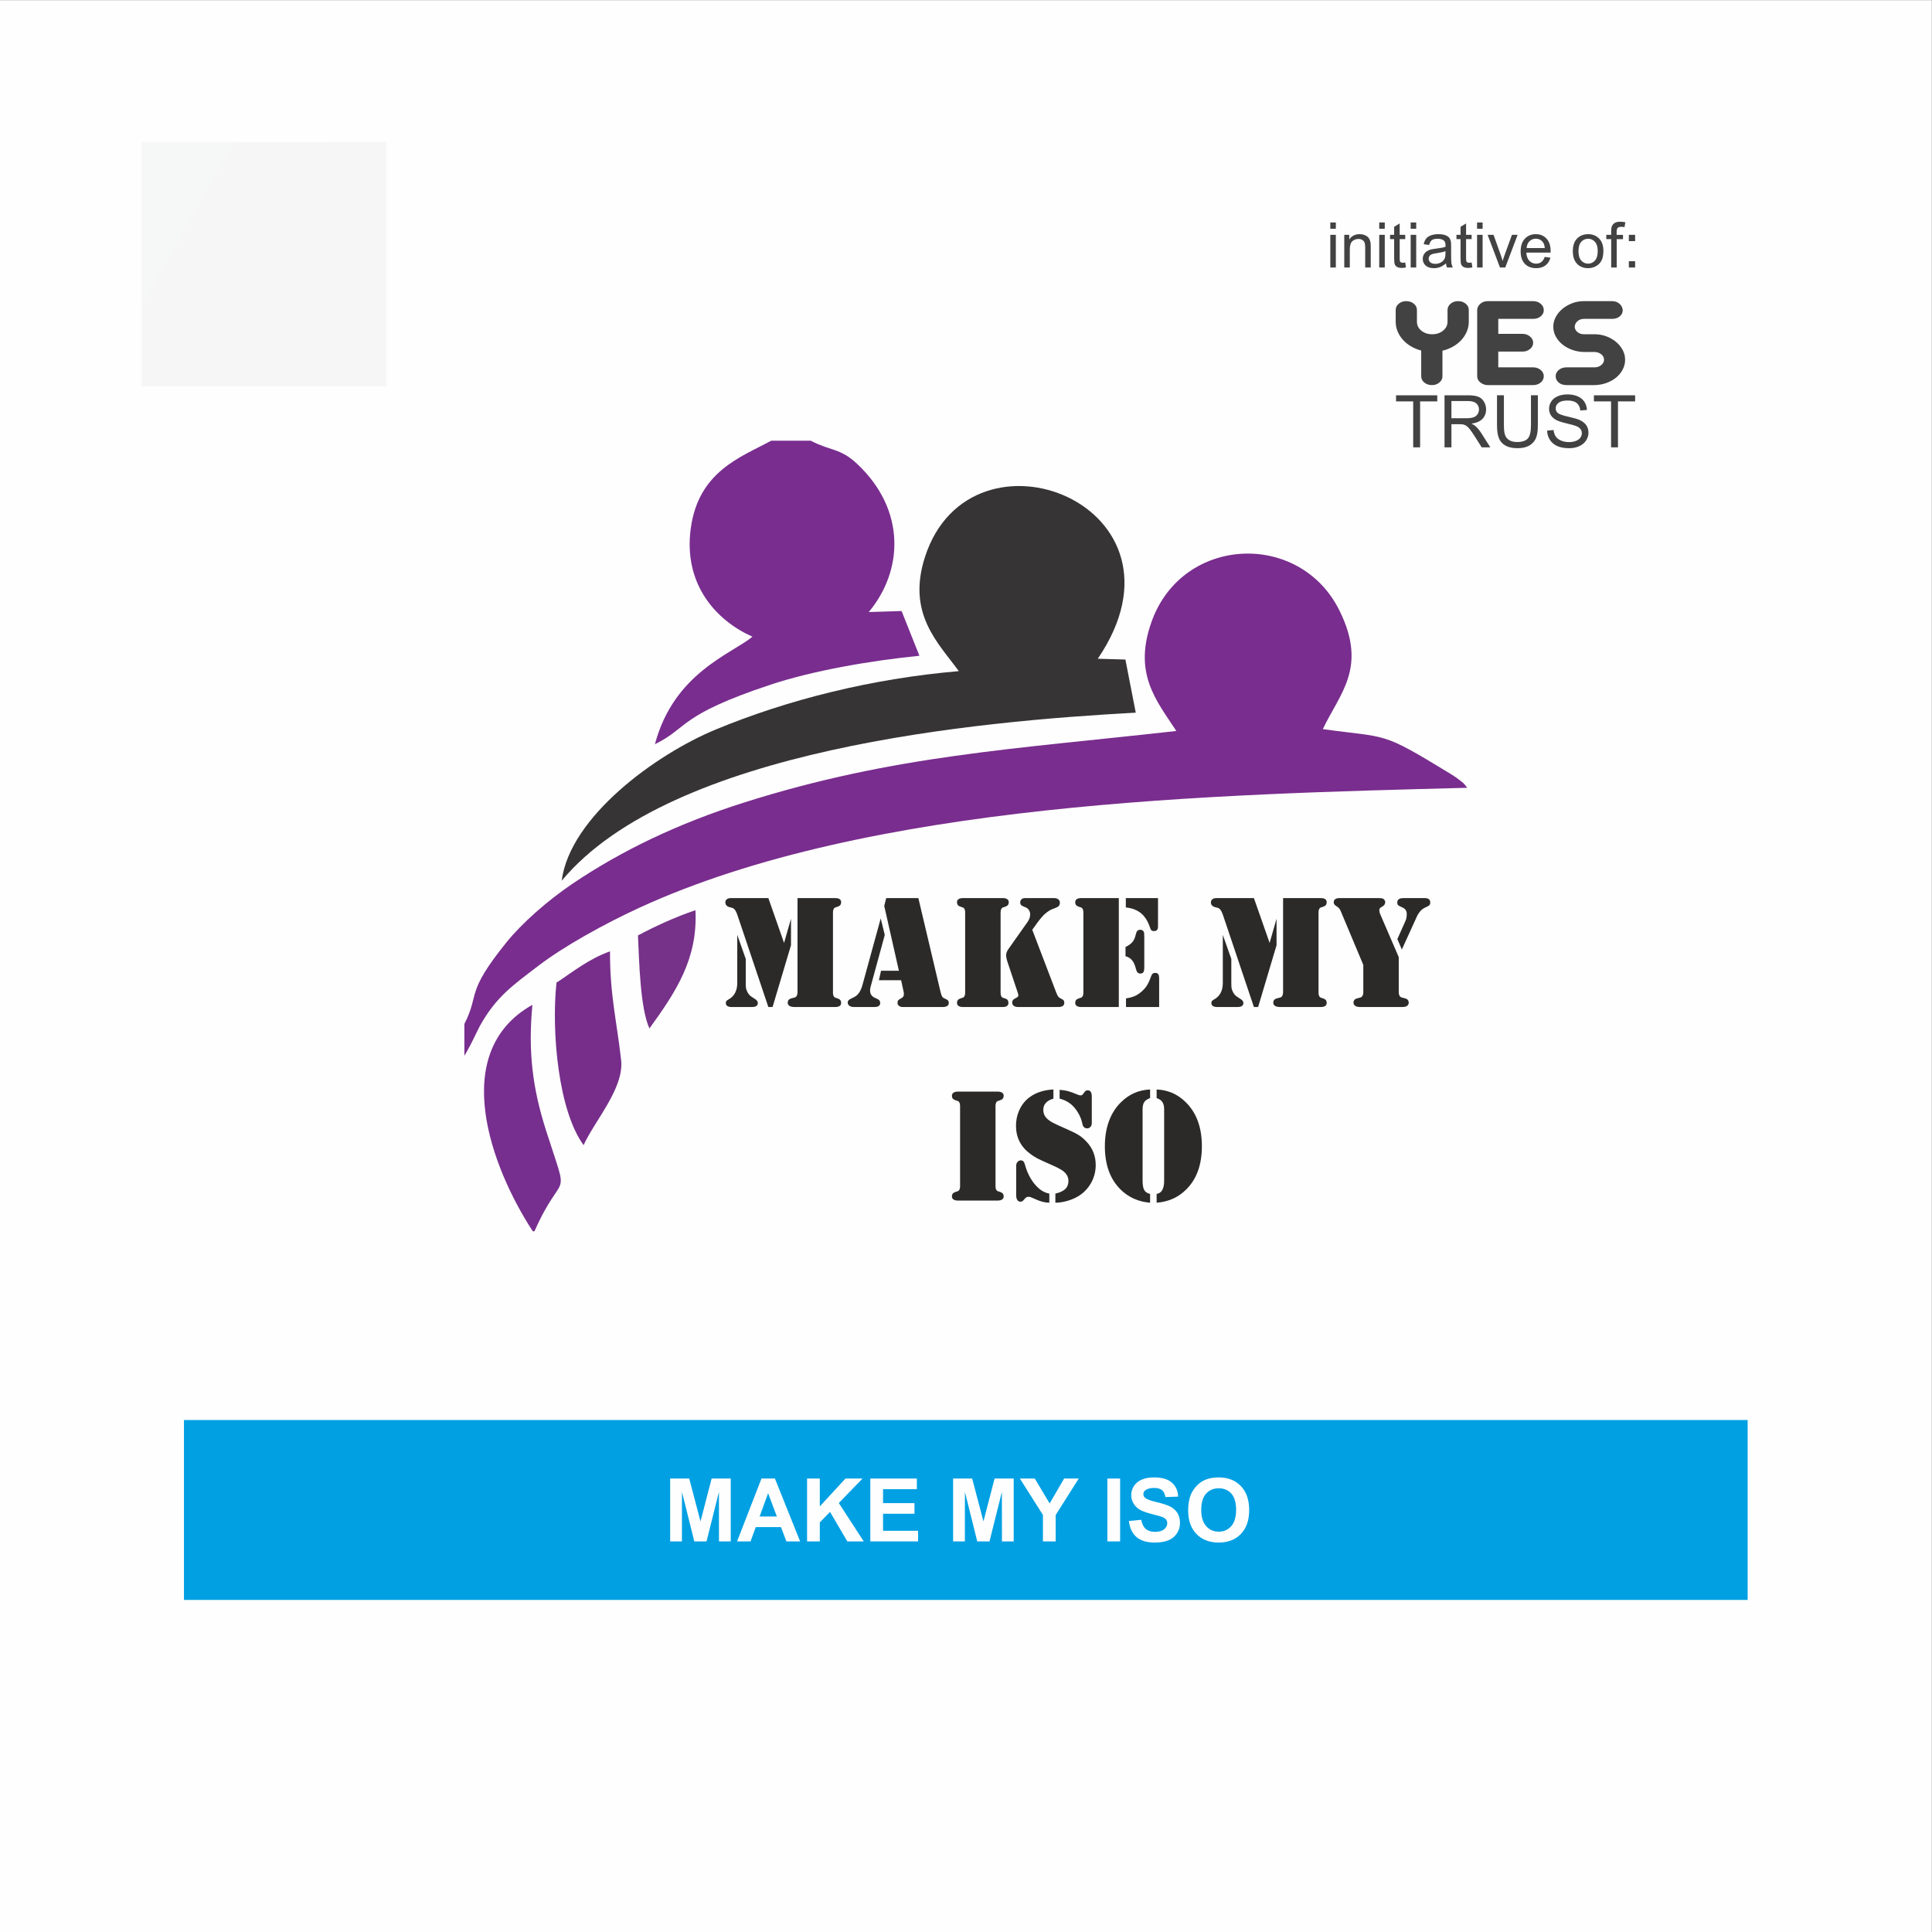
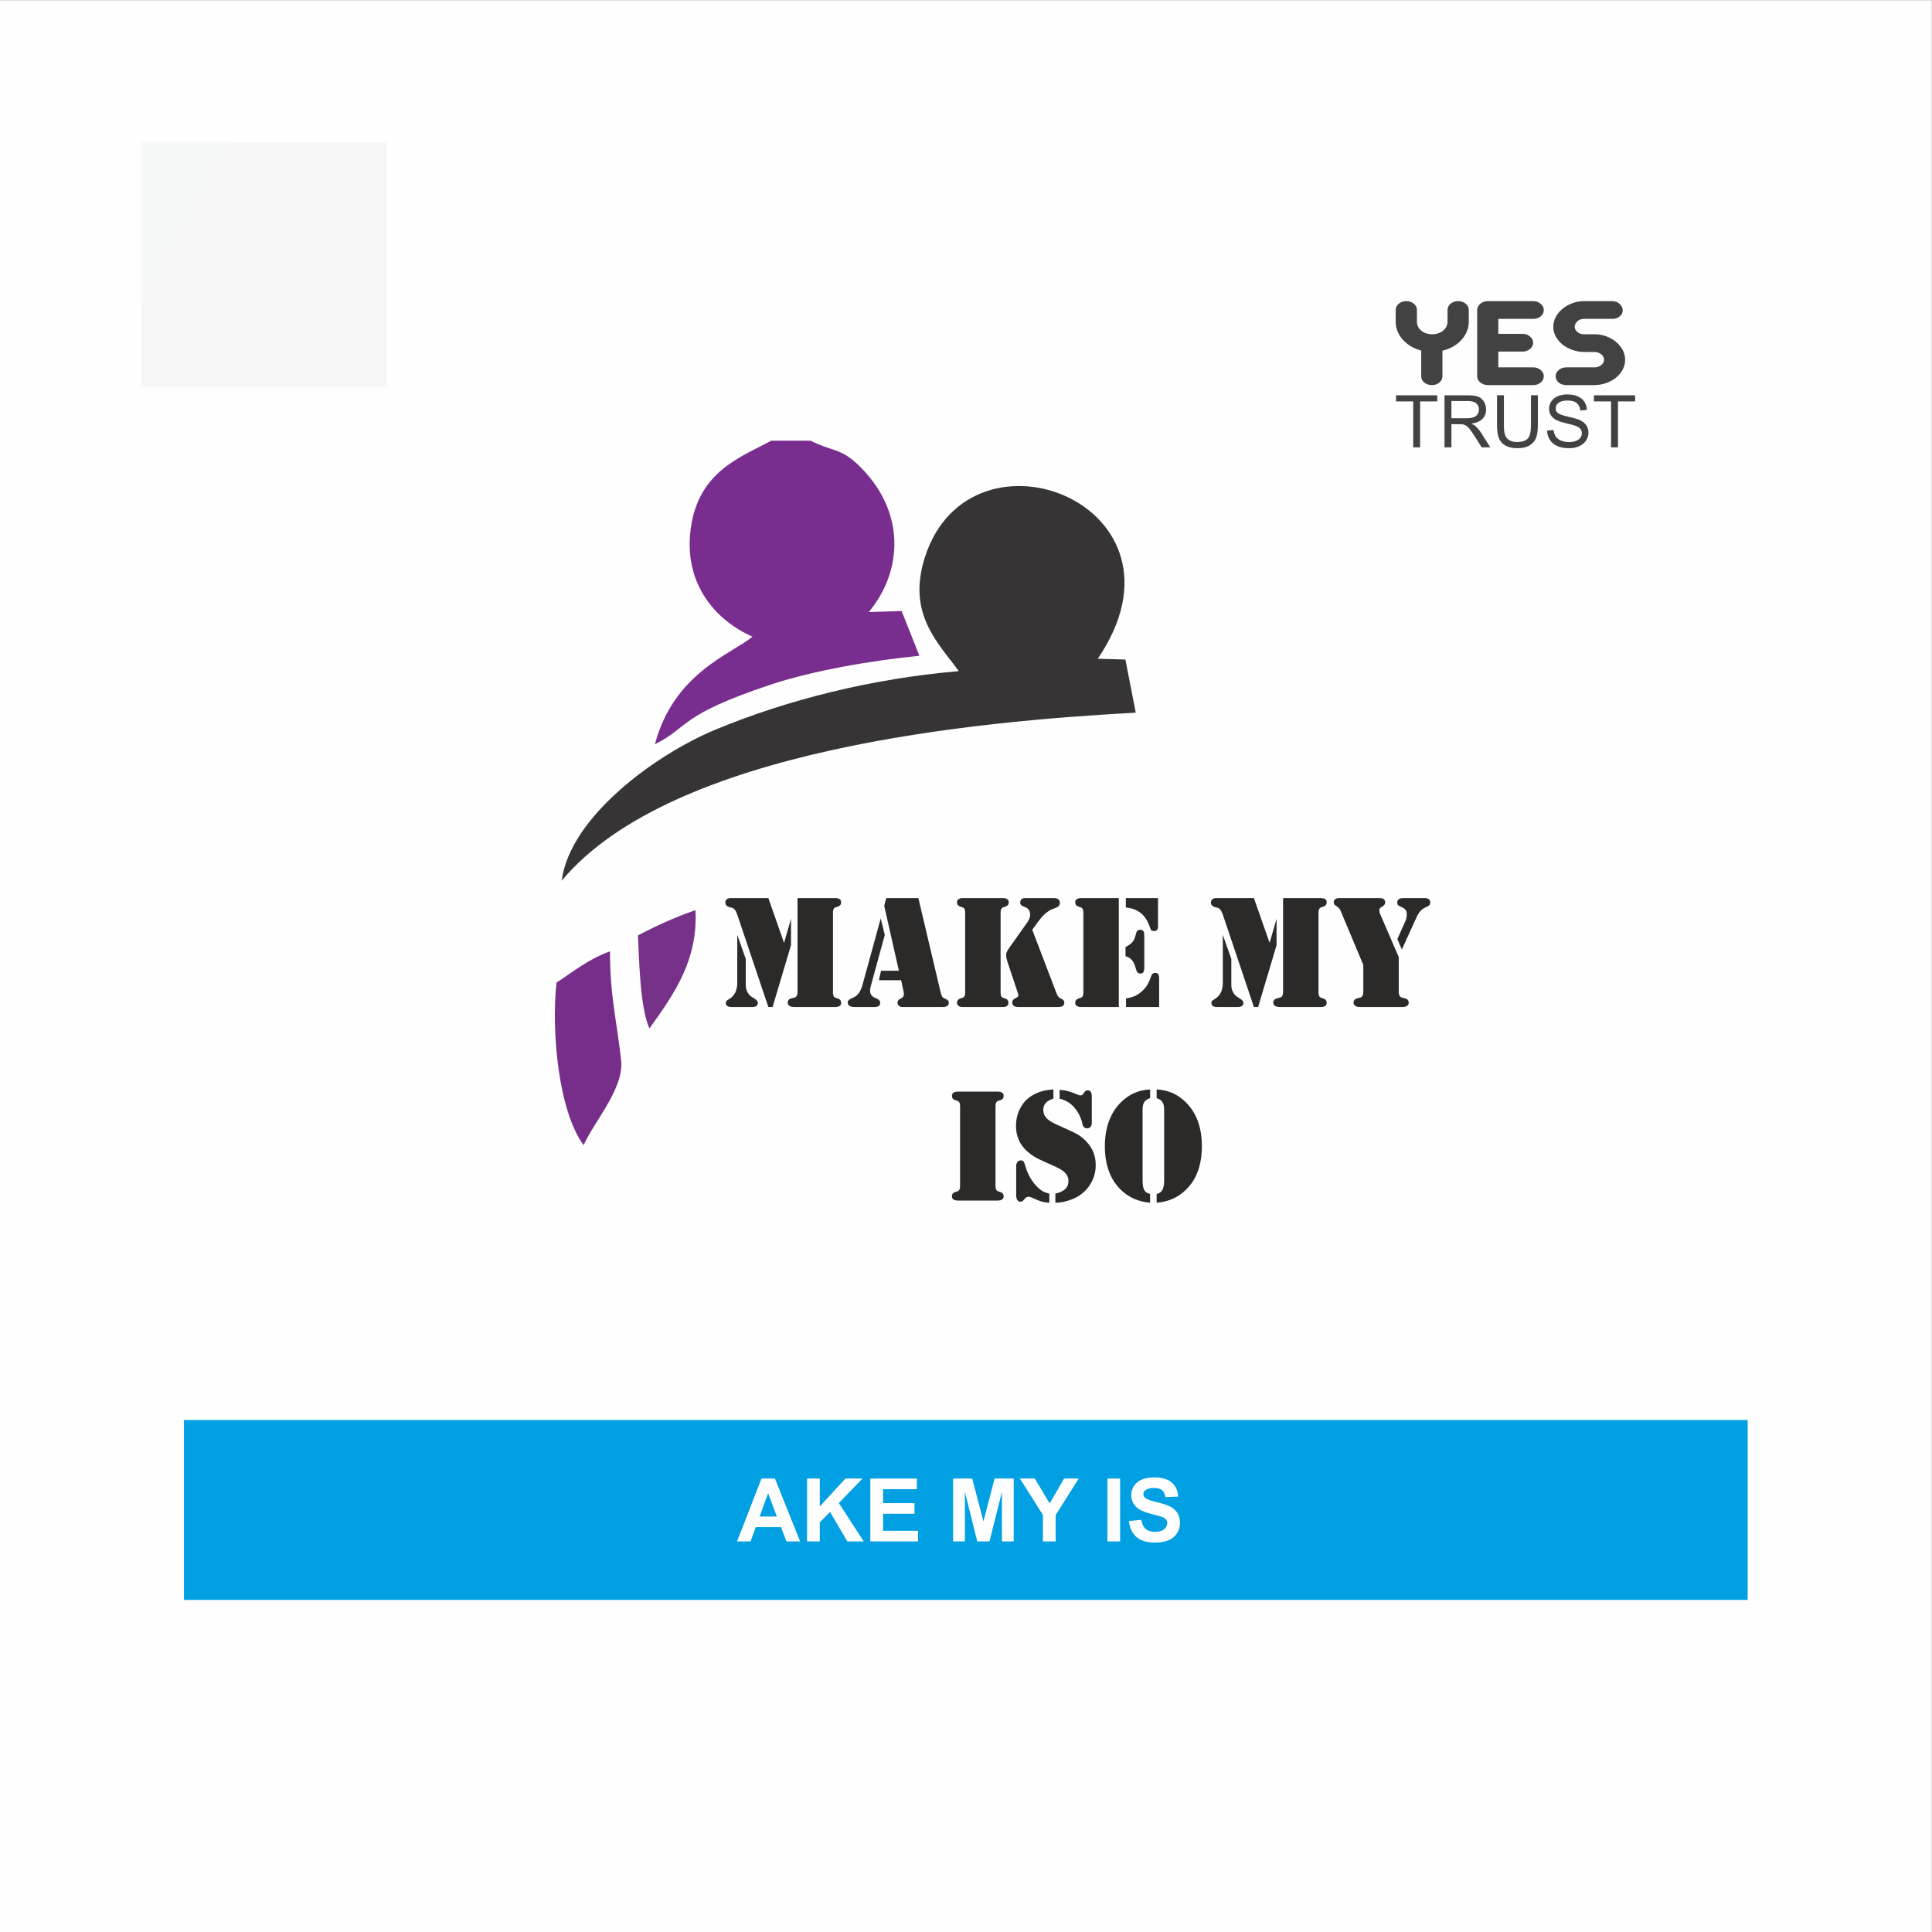
<svg xmlns="http://www.w3.org/2000/svg" xml:space="preserve" width="150mm" height="150mm" version="1.1" style="shape-rendering:geometricPrecision; text-rendering:geometricPrecision; image-rendering:optimizeQuality; fill-rule:evenodd; clip-rule:evenodd" viewBox="0 0 15000 15000">
  <rect x="0" y="0" width="15000" height="15000" fill="#808080" stroke="none" />
  <defs>
    <style type="text/css">
   
    .fil0 {fill:#FEFEFE}
    .fil1 {fill:#EBECEC}
    .fil2 {fill:#00A0E3}
    .fil5 {fill:#363435}
    .fil8 {fill:#762E8A}
    .fil7 {fill:#762F8E}
    .fil9 {fill:#763189}
    .fil4 {fill:#792D8E}
    .fil6 {fill:#792D8F}
    .fil3 {fill:#FEFEFE;fill-rule:nonzero}
    .fil11 {fill:#434242;fill-rule:nonzero}
    .fil10 {fill:#2B2A29;fill-rule:nonzero}
   
  </style>
    <mask id="id0">
      <radialGradient id="id1" gradientUnits="userSpaceOnUse" cx="43606.5" cy="25370.73" r="79759.25" fx="43606.5" fy="25370.73">
        <stop offset="0" style="stop-opacity:1; stop-color:white" />
        <stop offset="1" style="stop-opacity:0; stop-color:white" />
      </radialGradient>
      <rect style="fill:url(#id1)" x="1098.53" y="1101.47" width="12800" height="12800" />
    </mask>
  </defs>
  <g id="Layer_x0020_1">
    <rect class="fil0" x="-1.48" y="1.47" width="15000" height="15000" />
    <polygon class="fil1" style="mask:url(#id0)" points="1098.53,1101.47 13898.53,1101.47 13898.53,13901.47 1098.53,13901.47 " />
    <polygon class="fil2" points="1428.35,11025.09 13568.7,11025.09 13568.7,12421.8 1428.35,12421.8 " />
-     <polygon class="fil3" points="5203.09,11967.53 5203.09,11479.38 5351.15,11479.38 5438.64,11812.31 5525.11,11479.38 5673.51,11479.38 5673.51,11967.53 5582.16,11967.53 5581.82,11583.23 5485.57,11967.53 5390.58,11967.53 5294.79,11583.23 5294.44,11967.53 " />
    <path id="_1" class="fil3" d="M6212.12 11967.53l-106.47 0 -42.16 -111.13 -195.78 0 -40.57 111.13 -104.54 0 189.53 -488.15 104.43 0 195.56 488.15zm-180.67 -193.63l-67.84 -180.67 -65.91 180.67 133.75 0z" />
    <polygon id="_2" class="fil3" points="6266.09,11967.53 6266.09,11479.38 6364.95,11479.38 6364.95,11695.61 6564.14,11479.38 6696.64,11479.38 6512.44,11669.48 6706.18,11967.53 6578.69,11967.53 6444.38,11738.34 6364.95,11819.92 6364.95,11967.53 " />
    <polygon id="_3" class="fil3" points="6757.09,11967.53 6757.09,11479.38 7118.43,11479.38 7118.43,11561.87 6855.95,11561.87 6855.95,11670.27 7100.03,11670.27 7100.03,11752.77 6855.95,11752.77 6855.95,11885.03 7127.98,11885.03 7127.98,11967.53 " />
    <polygon id="_4" class="fil3" points="7399.9,11967.53 7399.9,11479.38 7547.96,11479.38 7635.45,11812.31 7721.92,11479.38 7870.32,11479.38 7870.32,11967.53 7778.97,11967.53 7778.63,11583.23 7682.38,11967.53 7587.39,11967.53 7491.6,11583.23 7491.25,11967.53 " />
    <polygon id="_5" class="fil3" points="8097.35,11967.53 8097.35,11762.09 7918.39,11479.38 8033.95,11479.38 8149.4,11672.66 8261.78,11479.38 8375.18,11479.38 8196.21,11762.77 8196.21,11967.53 " />
    <polygon id="_6" class="fil3" points="8597.67,11967.53 8597.67,11479.38 8696.53,11479.38 8696.53,11967.53 " />
    <path id="_7" class="fil3" d="M8764.59 11809.36l96.13 -9.55c5.8,32.16 17.39,55.68 35,70.79 17.61,15.12 41.36,22.62 71.25,22.62 31.59,0 55.45,-6.71 71.47,-20.12 16.02,-13.4 24.09,-29.09 24.09,-47.04 0,-11.59 -3.41,-21.36 -10.11,-29.54 -6.71,-8.07 -18.52,-15.12 -35.34,-21.02 -11.48,-4.1 -37.61,-11.14 -78.52,-21.37 -52.61,-13.18 -89.54,-29.31 -110.79,-48.52 -29.88,-26.93 -44.77,-59.77 -44.77,-98.51 0,-24.89 7.05,-48.3 21.02,-70 14.09,-21.7 34.32,-38.18 60.79,-49.54 26.48,-11.37 58.3,-17.05 95.79,-17.05 61.02,0 107.04,13.52 137.84,40.68 30.9,27.16 47.04,63.29 48.63,108.63l-98.86 3.41c-4.2,-25.22 -13.18,-43.29 -26.93,-54.31 -13.75,-11.03 -34.43,-16.59 -61.93,-16.59 -28.4,0 -50.67,5.9 -66.7,17.72 -10.34,7.62 -15.56,17.73 -15.56,30.46 0,11.59 4.88,21.47 14.65,29.65 12.39,10.57 42.5,21.48 90.34,32.84 47.84,11.25 83.18,23.07 106.02,35.11 22.95,12.16 40.9,28.64 53.86,49.66 12.95,21.02 19.43,46.93 19.43,77.72 0,27.96 -7.73,54.2 -23.3,78.63 -15.56,24.43 -37.49,42.62 -65.9,54.43 -28.41,11.93 -63.86,17.84 -106.25,17.84 -61.7,0 -109.08,-14.2 -142.15,-42.72 -33.06,-28.41 -52.72,-69.88 -59.2,-124.31z" />
-     <path id="_8" class="fil3" d="M9224.8 11726.41c0,-49.77 7.5,-91.59 22.38,-125.45 11.02,-24.89 26.25,-47.27 45.45,-67.04 19.21,-19.77 40.23,-34.43 63.07,-44.09 30.45,-12.84 65.56,-19.32 105.33,-19.32 72.04,0 129.54,22.39 172.83,67.04 43.18,44.77 64.77,106.93 64.77,186.58 0,78.98 -21.47,140.79 -64.31,185.34 -42.84,44.65 -100.22,66.92 -171.92,66.92 -72.61,0 -130.45,-22.15 -173.29,-66.58 -42.84,-44.32 -64.31,-105.45 -64.31,-183.4zm101.58 -3.3c0,55.34 12.84,97.27 38.41,125.9 25.57,28.53 58.06,42.84 97.38,42.84 39.43,0 71.7,-14.2 97.04,-42.5 25.23,-28.4 37.84,-70.9 37.84,-127.6 0,-56.02 -12.27,-97.84 -36.93,-125.34 -24.55,-27.61 -57.16,-41.36 -97.95,-41.36 -40.68,0 -73.52,13.98 -98.4,41.82 -24.89,27.95 -37.39,70 -37.39,126.24z" />
    <g id="_2234145001792">
-       <path class="fil4" d="M3605.39 7949.91l0 247.5c5.52,-8.55 11.86,-20.28 15.25,-26.45l29.1 -52.58c4.24,-8.13 9.04,-17.98 13.31,-26.39l62.27 -126.08c126.84,-227.34 254.46,-314.86 457.6,-469.83 196.42,-149.84 511.31,-324.31 778.45,-447.23 1789.24,-823.3 4473.36,-881.07 6430.29,-932.43 -37.36,-46.69 -17.16,-25.46 -68.12,-66.42 -19.55,-15.73 -52.76,-36.26 -71.86,-47.93 -537.78,-328.46 -468.84,-269.93 -981.25,-341.28 131.48,-277.94 349.1,-477.3 128.72,-921.35 -307.48,-619.49 -1213.23,-581.28 -1455.55,79.71 -149.85,408.78 33.76,618.13 189.37,856.12 -1260.07,141.7 -2194.18,187.79 -3352.27,554.35 -513.84,162.63 -952.67,372.83 -1337.81,632.99 -191.44,129.3 -390.33,304.03 -512.33,455.49 -320.95,398.46 -203.31,392.88 -325.17,631.81z" />
      <path class="fil5" d="M7444.17 5210.73c-672.05,57.48 -1325.51,219.96 -1891.64,455.13 -457.72,190.14 -1127.22,674.14 -1191.58,1172.1 854.67,-1026.71 3233.85,-1238.32 4457.01,-1304.96l-80.41 -412.35 -214.43 -6.14c808.08,-1189.27 -982.1,-1891.13 -1340.51,-793.62 -144.9,443.73 101.59,669.78 261.56,889.84z" />
      <path class="fil6" d="M6294.72 3421.75l-307.34 0c-234.4,127.09 -564.23,236.64 -624.36,680.87 -58.81,434.45 196.85,715.32 478.95,840.68 -160.11,133.14 -609.73,279.73 -757.15,834.65 262.71,-128.3 178.2,-223.2 898.17,-462.25 331.64,-110.12 781.07,-186.97 1155.27,-224.32l-138.38 -347.41 -254.87 8.02c266.35,-319.08 291.37,-788.77 -86.61,-1146.99 -135.27,-128.18 -204.46,-100.5 -363.68,-183.25z" />
-       <path class="fil7" d="M4136.46 9559.43l13.15 0c225.09,-507.11 277.46,-195.76 89.91,-782.28 -103.33,-323.09 -140.9,-608.77 -105.96,-975.77 -656.13,367.95 -318.89,1266.4 2.9,1758.05z" />
      <path class="fil8" d="M4320.52 7629.15c-40.68,380.34 14.96,996.5 210.54,1261.58 86.11,-189.95 315.41,-441.85 291.35,-659.57 -33.53,-303.35 -87.2,-501.84 -86.36,-844.93 -166.02,59.39 -287.53,158.97 -415.53,242.92z" />
      <path class="fil9" d="M5042.1 7984.96c210.14,-290.22 376.06,-543.92 357.35,-918.49 -162.48,55.67 -310.64,124.27 -446.33,195.99 9.54,198.8 16.3,561.26 88.98,722.5z" />
      <path class="fil10" d="M6192 6972.68l275.16 0 16.7 0c31.07,0 46.71,10.78 46.71,32.34 0,16.91 -8.25,28.11 -24.94,33.6 -13.53,4.44 -21.56,7.4 -23.88,8.24 -2.33,1.06 -4.65,3.6 -7.19,7.19 -4.86,6.76 -7.4,17.33 -7.4,31.7l0 620.07c0,14.37 2.54,24.93 7.4,31.49 2.54,3.8 4.86,6.12 7.19,7.18 2.32,1.06 10.35,3.81 23.88,8.24 16.69,5.5 24.94,16.7 24.94,33.61 0,21.34 -15.64,32.12 -46.71,32.12l-16.7 0 -275.79 0 -20.29 0c-18.18,0 -31.91,-2.75 -41.21,-8.45 -9.3,-5.5 -13.95,-13.74 -13.95,-24.94 0,-18.18 9.93,-29.59 29.8,-34.03 16.06,-4.22 25.36,-6.76 28.32,-7.82 2.96,-1.05 5.7,-3.38 8.66,-7.18 6.13,-7.4 9.3,-19.02 9.3,-35.3l0 -728.06zm-226.55 0l121.94 348.08 53.89 -187.67 0 205.63 -143.07 479.74 -32.76 0 -239.87 -713.27c-8.24,-23.88 -16.91,-39.94 -26,-48.18 -5.49,-5.5 -14.58,-9.3 -27.89,-11.84 -26.84,-5.7 -40.16,-18.59 -40.16,-38.46 0,-10.78 3.81,-19.02 11.42,-24.94 7.39,-6.13 18.38,-9.09 32.75,-9.09l289.75 0zm-241.35 285.73l65.94 186.83 0 186.19c0,19.02 0.63,32.75 2.11,41 1.48,8.24 4.65,17.32 9.72,27.26 8.46,18.17 20.5,31.7 35.72,40.79l22.82 14.79c15.64,9.51 23.46,20.08 23.46,31.7 0,20.92 -15.43,31.49 -46.07,31.49l-155.76 0c-31.06,0 -46.7,-10.36 -46.7,-30.86 0,-6.76 1.27,-11.83 4.01,-15.21 2.75,-3.59 8.03,-7.61 15.85,-12.05 45.86,-24.72 68.9,-67.84 68.9,-128.91l0 -373.02z" />
      <path id="_1_0" class="fil10" d="M6880.54 6972.68l249.59 0 172.03 728.06c3.17,12.9 6.98,24.1 10.99,34.03 3.81,7.82 12.05,14.37 24.73,19.23 10.78,4.65 18.17,9.09 22.4,13.74 4.02,4.44 6.13,10.57 6.13,18.6 0,21.34 -16.06,32.12 -48.18,32.12l-308.98 0c-12.26,0 -22.4,-2.96 -29.8,-9.09 -7.4,-5.92 -11.2,-13.95 -11.2,-23.88 0,-8.24 1.69,-14.37 4.86,-18.6 3.38,-4.01 10.78,-9.3 22.4,-15.42 8.24,-4.23 13.95,-8.67 17.33,-13.74 3.17,-4.86 4.86,-11.2 4.86,-18.6 0,-6.97 -0.63,-13.31 -1.9,-18.6l-19.44 -90.03 -172.67 0 16.7 -73.54 138.64 0 -113.91 -503.41 15.42 -60.87zm-42.69 157.87l31.49 128.29 -109.26 399.85c-3.17,11.62 -4.86,22.4 -4.86,32.33 0,26 12.26,44.6 36.56,55.58l21.56 9.94c13.74,6.13 20.5,16.48 20.5,31.06 0,20.5 -15.22,30.86 -45.44,30.86l-157.45 0c-15.21,0 -27.26,-3.17 -36.14,-9.51 -8.87,-6.55 -13.31,-15.22 -13.31,-26.42 0,-12.04 9.09,-21.77 27.26,-29.8 16.91,-7.39 29.38,-13.94 37.41,-20.07 8.03,-5.92 15.85,-14.16 23.25,-24.52 11.62,-16.91 21.13,-39.31 28.53,-67.42l139.9 -510.17z" />
      <path id="_2_1" class="fil10" d="M7769.22 7818.46l-276.43 0 -16.06 0c-15.01,0 -26.42,-2.75 -34.66,-8.45 -8.03,-5.5 -12.05,-13.53 -12.05,-23.67 0,-16.91 8.24,-28.11 24.94,-33.61 13.53,-4.43 21.56,-7.18 23.88,-8.24 2.33,-1.06 4.65,-3.38 7.19,-7.18 4.86,-6.56 7.39,-17.12 7.39,-31.49l0 -620.07c0,-14.37 -2.53,-24.94 -7.39,-31.7 -2.54,-3.59 -4.86,-6.13 -7.19,-7.19 -2.32,-0.84 -10.35,-3.8 -23.88,-8.24 -16.7,-5.49 -24.94,-16.69 -24.94,-33.6 0,-10.36 4.02,-18.39 12.05,-23.88 8.24,-5.71 19.65,-8.46 34.66,-8.46l16.06 0 276.43 0 16.06 0c15.01,0 26.42,2.75 34.66,8.46 8.03,5.49 12.05,13.52 12.05,23.88 0,16.91 -8.25,28.11 -24.94,33.6 -13.53,4.44 -21.56,7.4 -23.88,8.24 -2.33,1.06 -4.65,3.6 -7.19,7.19 -4.86,6.76 -7.39,17.33 -7.39,31.7l0 620.07c0,23.03 5.91,36.77 17.96,40.78l19.23 6.13c15.85,5.08 23.67,16.28 23.67,33.61 0,21.34 -14.79,32.12 -44.17,32.12l-16.06 0zm245.15 -599.78l186.83 489.04c5.07,13.1 10.14,23.25 15.42,30.01 5.5,6.76 12.47,12.05 21.14,15.64 8.66,4.22 14.16,7.39 16.69,9.3 5.71,5.91 8.67,13.52 8.67,23.03 0,21.77 -15.43,32.76 -46.5,32.76l-311.3 0c-15,0 -26.42,-3.17 -34.66,-9.3 -8.03,-6.13 -12.04,-15 -12.04,-26.63 0,-13.31 7.82,-23.67 23.24,-31.06 9.51,-4.44 16.06,-8.25 19.23,-11.42 3.39,-3.17 5.29,-7.39 5.71,-12.68 0,-2.96 -1.69,-9.51 -4.86,-19.86l-79.04 -236.7c-7.4,-21.77 -11.2,-40.37 -11.2,-55.79 0,-14.38 5.92,-30.01 17.96,-47.13l147.52 -208.81c13.94,-19.23 20.92,-39.52 20.92,-60.65 0,-11.62 -3.17,-22.19 -9.3,-32.12 -6.13,-9.94 -14.37,-16.91 -24.73,-21.14l-22.19 -9.3c-14.16,-5.7 -21.13,-15.42 -21.13,-29.16 0,-11.2 4.44,-20.29 13.1,-27.26 5.71,-4.44 15.22,-6.77 28.32,-6.77l220.43 0c14.58,0 25.99,3.17 34.02,9.73 8.24,6.34 12.26,15.42 12.26,26.84 0,17.54 -9.51,30.01 -28.53,37.4l-32.97 13.11c-13.52,4.86 -30.85,16.06 -51.99,33.39 -15.64,13.31 -35.08,35.5 -58.33,66.57l-42.69 58.96z" />
      <path id="_3_2" class="fil10" d="M8686.43 6972.68l0 845.78 -275.8 0 -16.06 0c-15.01,0 -26.42,-2.75 -34.66,-8.45 -8.03,-5.5 -12.05,-13.53 -12.05,-23.67 0,-16.91 8.24,-28.11 24.94,-33.61 13.52,-4.43 21.56,-7.18 23.88,-8.24 2.33,-1.06 4.65,-3.38 7.19,-7.18 4.86,-6.56 7.39,-17.12 7.39,-31.49l0 -620.07c0,-14.37 -2.53,-24.94 -7.39,-31.7 -2.54,-3.59 -4.86,-6.13 -7.19,-7.19 -2.32,-0.84 -10.36,-3.8 -23.88,-8.24 -16.7,-5.49 -24.94,-16.69 -24.94,-33.6 0,-10.36 4.02,-18.39 12.05,-23.88 8.24,-5.71 19.65,-8.46 34.66,-8.46l16.06 0 275.8 0zm54.52 0l249.8 0 0 220.01c0,12.68 -2.53,21.77 -7.39,27.47 -5.08,5.71 -12.9,8.67 -23.67,8.67 -9.09,0 -15.64,-1.91 -19.87,-5.5 -4.02,-3.8 -8.03,-11.41 -11.62,-23.03 -15.85,-47.98 -38.89,-84.54 -69.11,-109.69 -30.43,-25.15 -69.74,-40.36 -118.14,-45.23l0 -72.7zm-2.54 451.42l0 -71.64c23.89,-11.62 41.64,-24.3 53.05,-37.83 11.62,-13.53 20.08,-31.7 25.36,-54.53 3.38,-15.63 7.61,-26.41 13.1,-32.54 5.29,-5.92 12.9,-8.88 22.83,-8.88 13.1,0 22.19,5.07 27.26,15.43 2.75,5.49 4.23,17.54 4.23,36.56l0 235.85c0,19.66 -2.12,33.18 -6.55,40.79 -4.23,7.4 -12.26,11.2 -23.67,11.2 -9.51,0 -16.91,-2.95 -22.19,-8.66 -5.5,-5.92 -9.73,-15.64 -13.11,-29.17 -6.97,-28.74 -16.9,-50.72 -30.01,-65.93 -12.89,-15.43 -29.8,-25.58 -50.3,-30.65zm3.81 394.36l0 -66.99c26.84,-4.23 49.03,-9.94 66.57,-17.33 17.54,-7.61 35.08,-18.81 52.83,-34.24 17.76,-15.22 31.92,-31.07 42.48,-47.55 10.36,-16.27 20.5,-37.83 30.01,-64.67 4.44,-13.32 9.3,-22.4 14.16,-27.05 4.86,-4.86 11.84,-7.19 20.5,-7.19 11.42,0 19.45,3.38 24.1,10.15 4.43,6.97 6.76,18.81 6.76,35.71l0 219.16 -257.41 0z" />
      <path id="_4_3" class="fil10" d="M9961.85 6972.68l275.16 0 16.7 0c31.07,0 46.71,10.78 46.71,32.34 0,16.91 -8.25,28.11 -24.94,33.6 -13.53,4.44 -21.56,7.4 -23.88,8.24 -2.33,1.06 -4.65,3.6 -7.19,7.19 -4.86,6.76 -7.4,17.33 -7.4,31.7l0 620.07c0,14.37 2.54,24.93 7.4,31.49 2.54,3.8 4.86,6.12 7.19,7.18 2.32,1.06 10.35,3.81 23.88,8.24 16.69,5.5 24.94,16.7 24.94,33.61 0,21.34 -15.64,32.12 -46.71,32.12l-16.7 0 -275.79 0 -20.29 0c-18.18,0 -31.91,-2.75 -41.21,-8.45 -9.3,-5.5 -13.95,-13.74 -13.95,-24.94 0,-18.18 9.93,-29.59 29.8,-34.03 16.06,-4.22 25.36,-6.76 28.32,-7.82 2.96,-1.05 5.7,-3.38 8.66,-7.18 6.13,-7.4 9.3,-19.02 9.3,-35.3l0 -728.06zm-226.55 0l121.94 348.08 53.89 -187.67 0 205.63 -143.07 479.74 -32.76 0 -239.87 -713.27c-8.24,-23.88 -16.91,-39.94 -26,-48.18 -5.49,-5.5 -14.58,-9.3 -27.89,-11.84 -26.84,-5.7 -40.16,-18.59 -40.16,-38.46 0,-10.78 3.81,-19.02 11.42,-24.94 7.39,-6.13 18.38,-9.09 32.75,-9.09l289.75 0zm-241.35 285.73l65.94 186.83 0 186.19c0,19.02 0.63,32.75 2.11,41 1.48,8.24 4.65,17.32 9.72,27.26 8.46,18.17 20.5,31.7 35.72,40.79l22.82 14.79c15.64,9.51 23.46,20.08 23.46,31.7 0,20.92 -15.43,31.49 -46.07,31.49l-155.76 0c-31.06,0 -46.7,-10.36 -46.7,-30.86 0,-6.76 1.27,-11.83 4.01,-15.21 2.75,-3.59 8.03,-7.61 15.85,-12.05 45.86,-24.72 68.9,-67.84 68.9,-128.91l0 -373.02z" />
      <path id="_5_4" class="fil10" d="M10859.83 7431.08l0 269.66c0,16.28 3.17,27.69 9.3,34.88 3.38,4.01 6.55,6.55 9.51,7.6 2.75,1.06 12.47,3.6 28.53,7.82 20.08,4.44 30.01,15.85 30.01,34.03 0,11.83 -5.71,20.92 -16.91,27.26 -6.55,4.02 -19.44,6.13 -38.67,6.13l-21.14 0 -276.43 0 -20.28 0c-18.6,0 -31.71,-2.54 -39.1,-7.4 -10.78,-6.55 -16.06,-15.21 -16.06,-25.99 0,-18.18 9.93,-29.59 29.79,-34.03 16.07,-4.22 25.37,-6.76 28.32,-7.82 2.96,-1.05 5.71,-3.59 8.67,-7.6 6.13,-7.19 9.3,-18.6 9.3,-34.88l0 -209.01 -175.62 -418.66c-6.56,-15.64 -15.86,-27.05 -27.9,-34.03 -11.2,-6.97 -18.18,-12.68 -21.35,-16.69 -3.17,-4.23 -4.65,-9.93 -4.65,-17.33 0,-21.56 15.85,-32.34 47.56,-32.34l303.48 0c15.85,0 26.84,1.91 32.97,5.5 10.35,6.76 15.42,15.43 15.42,26.2 0,13.11 -5.91,23.46 -17.75,30.86l-17.54 11.2c-6.97,4.65 -10.36,11.41 -10.36,20.5 0,10.36 2.33,20.5 6.77,30.43l144.13 333.71zm24.09 -58.97l-34.87 -80.94 64.88 -145.82c5.29,-12.47 8.03,-29.38 8.03,-50.94 0,-24.09 -13.1,-41.21 -39.31,-51.56 -14.16,-5.92 -23.45,-10.78 -27.89,-15.22 -4.23,-4.44 -6.34,-10.99 -6.34,-20.29 0,-10.99 3.59,-19.65 10.99,-25.36 5.07,-3.8 10.56,-6.13 16.69,-7.39 6.13,-1.27 16.7,-1.91 31.92,-1.91l152.79 0c29.17,0 43.75,11.63 43.75,34.66 0,8.46 -1.9,14.8 -5.92,19.24 -3.8,4.64 -11.41,9.29 -22.61,14.37 -20.29,9.08 -34.66,18.17 -43.33,27.26 -12.46,13.31 -22.82,28.32 -31.06,45.23l-14.37 31.7 -103.35 226.97z" />
      <path id="_6_5" class="fil10" d="M7729.81 9321.07l-276.43 0 -16.06 0c-15.01,0 -26.42,-2.75 -34.66,-8.45 -8.03,-5.5 -12.05,-13.53 -12.05,-23.67 0,-16.91 8.24,-28.11 24.94,-33.61 13.52,-4.43 21.56,-7.18 23.88,-8.24 2.33,-1.06 4.65,-3.38 7.19,-7.18 4.86,-6.56 7.39,-17.12 7.39,-31.49l0 -620.07c0,-14.37 -2.53,-24.94 -7.39,-31.7 -2.54,-3.59 -4.86,-6.13 -7.19,-7.19 -2.32,-0.84 -10.36,-3.8 -23.88,-8.24 -16.7,-5.49 -24.94,-16.69 -24.94,-33.6 0,-10.36 4.02,-18.39 12.05,-23.88 8.24,-5.71 19.65,-8.46 34.66,-8.46l16.06 0 276.43 0 16.06 0c15.01,0 26.42,2.75 34.66,8.46 8.03,5.49 12.05,13.52 12.05,23.88 0,16.91 -8.25,28.11 -24.94,33.6 -13.53,4.44 -21.56,7.4 -23.88,8.24 -2.33,1.06 -4.65,3.6 -7.19,7.19 -4.86,6.76 -7.39,17.33 -7.39,31.7l0 620.07c0,14.37 2.53,24.93 7.39,31.49 2.54,3.8 4.86,6.12 7.19,7.18 2.32,1.06 10.35,3.81 23.88,8.24 16.69,5.5 24.94,16.7 24.94,33.61 0,10.14 -4.02,18.17 -12.05,23.67 -8.24,5.7 -19.65,8.45 -34.66,8.45l-16.06 0z" />
      <path id="_7_6" class="fil10" d="M8178.69 8458.6l0 71.43c-25.57,6.97 -45.02,17.75 -58.54,32.55 -13.32,14.58 -20.08,32.75 -20.08,54.1 0,20.71 5.49,38.67 16.7,54.31 11.2,15.43 29.37,30.22 54.73,44.17 17.33,9.51 56.64,27.69 117.93,54.53 37.19,16.06 65.94,30.64 86.44,43.75 20.5,12.89 39.73,29.16 58.11,48.6 48.82,51.15 73.13,112.01 73.13,182.81 0,53.26 -13.32,101.87 -39.73,146.04 -26.42,44.17 -62.77,79.04 -109.05,104.19 -24.94,13.1 -51.99,23.67 -81.58,31.27 -29.59,7.61 -57.27,11.42 -82.85,11.42l0 -70.59c35.93,-8.67 61.72,-20.71 77.57,-36.14 15.85,-15.64 23.88,-36.56 23.88,-62.98 0,-27.68 -12.47,-51.99 -37.2,-73.12 -16.48,-13.53 -47.97,-30.65 -94.26,-50.72 -50.93,-22.41 -85.8,-38.26 -104.61,-47.77 -18.81,-9.51 -36.98,-20.71 -54.31,-33.39 -77.77,-55.37 -116.66,-129.12 -116.66,-221.27 0,-47.13 9.72,-90.66 29.16,-130.39 19.45,-39.95 46.5,-72.07 81.37,-96.37 48.4,-34.03 108.2,-52.84 179.85,-56.43zm48.18 71.43l0 -68.47c24.73,1.69 46.29,4.86 64.46,9.72 18.18,4.65 43.96,14.16 77.56,28.32 8.24,3.17 15.01,4.86 20.29,4.86 8.03,0 13.74,-2.75 17.54,-8.03l13.53 -17.75c6.55,-9.09 14.79,-13.53 24.09,-13.53 11.2,0 19.44,4.02 24.52,12.05 5.28,8.03 7.81,20.71 7.81,37.83l0 204.99c0,11.84 -3.38,21.56 -10.14,29.17 -6.97,7.61 -15.64,11.41 -26.42,11.41 -8.24,0 -15.85,-2.75 -23.03,-8.03 -3.6,-3.38 -6.55,-7.4 -8.88,-12.05 -2.32,-4.86 -4.44,-12.68 -6.55,-23.88 -4.44,-20.29 -12.47,-41.21 -23.46,-62.77 -11.2,-21.34 -24.3,-40.57 -39.1,-57.48 -29.79,-33.6 -67.2,-55.58 -112.22,-66.36zm-79.88 737.15l0 70.59c-33.82,0 -71.22,-9.73 -112.01,-29.17 -15.22,-6.97 -25.79,-11.62 -31.49,-13.52 -5.92,-2.12 -11.41,-3.17 -16.7,-3.17 -8.24,0 -14.58,1.26 -18.6,4.01 -4.22,2.75 -10.77,9.51 -19.86,20.29 -7.4,9.09 -15.43,13.74 -24.09,13.74 -23.04,0 -34.66,-17.76 -34.66,-53.47l0 -225.29c0,-11.62 3.38,-21.34 9.93,-29.38 6.55,-8.03 14.79,-12.25 24.73,-12.68 9.08,-0.42 16.27,2.12 21.34,7.82 5.07,5.5 9.51,15.22 13.32,29.38 9.51,35.51 23.24,68.69 41.21,99.54 17.96,31.07 38.88,57.27 62.76,78.62 24.31,22.4 52.42,36.56 84.12,42.69z" />
      <path id="_8_7" class="fil10" d="M8929.36 8525.59c-21.34,7.61 -36.35,17.75 -45.22,30.44 -8.67,12.89 -13.1,31.7 -13.1,56.63l0 553.71c0,36.35 5.07,61.92 15,76.72 8.03,12.47 22.4,21.34 43.32,26.62l0 68.06c-91.72,-7.4 -168.43,-41.85 -230.35,-103.56 -80.52,-80.1 -120.89,-191.68 -120.89,-335.18 0,-71.86 10.57,-136.74 31.91,-194.86 21.35,-57.9 52.84,-107.15 94.47,-147.72 31.7,-30.86 66.15,-54.53 102.92,-70.59 36.56,-16.06 77.35,-25.15 121.94,-27.26l0 66.99zm50.73 0l0 -66.99c44.59,2.11 85.17,11.2 122.15,27.26 36.98,16.06 71.22,39.73 102.92,70.59 84.11,82.21 126.17,196.33 126.17,342.58 0,143.5 -40.15,255.08 -120.67,335.18 -61.71,62.13 -138.64,96.58 -230.57,103.56l0 -68.06c10.77,-2.53 19.23,-5.7 25.15,-9.51 5.91,-4.01 11.41,-9.72 16.48,-17.11 11.2,-16.91 16.7,-42.48 16.7,-76.72l0 -553.71c0,-21.98 -3.81,-39.31 -11.21,-52.2 -4.86,-8.66 -10.77,-15.64 -17.75,-20.5 -6.76,-5.07 -16.48,-9.72 -29.37,-14.37z" />
    </g>
    <g id="_2234145003328">
      <g id="_1882376512384">
        <path class="fil11" d="M10836.08 2497.19l0 -90.79c0,-19.05 7.99,-35.19 24,-48.45 16.01,-13.26 35.08,-19.9 57.25,-19.9 23.79,0 43.69,6.64 59.7,19.9 16,13.26 24,29.4 24,48.45l0 90.79c0,27.87 11.29,51.16 33.86,69.85 22.56,18.72 50.69,28.07 84.33,28.07 33.63,0 61.97,-9.35 84.95,-28.07 22.97,-18.69 34.45,-41.98 34.45,-69.85l0 -90.79c0,-19.05 8.02,-35.19 24.03,-48.45 15.99,-13.26 35.08,-19.9 57.22,-19.9 23.8,0 43.72,6.64 59.7,19.9 16.01,13.26 24.03,29.4 24.03,48.45l0 90.79 0 1.02c0,26.52 -5.12,51.85 -15.4,75.98 -10.25,24.13 -24.4,46.08 -42.46,65.79 -18.06,19.73 -39.61,36.71 -64.63,50.99 -25.04,14.3 -52.32,24.83 -81.86,31.62l0 198.91c0,19.03 -8.02,35.19 -24.03,48.45 -15.98,13.26 -35.06,19.88 -57.24,19.88 -23.8,0 -43.7,-6.62 -59.7,-19.88 -16.01,-13.26 -24.01,-29.42 -24.01,-48.45l0 -199.93c-28.72,-7.47 -55.19,-18.36 -79.41,-32.63 -24.19,-14.28 -45.13,-31.28 -62.76,-50.99 -17.64,-19.73 -31.41,-41.49 -41.26,-65.28 -9.84,-23.81 -14.76,-48.98 -14.76,-75.48zm1067.33 354.95c22.98,0 42.48,6.79 58.47,20.4 16.01,13.58 24,29.57 24,47.95 0,19.71 -7.99,36.2 -24,49.46 -15.99,13.26 -35.49,19.88 -58.47,19.88l-352.07 0c-21.36,0 -40.44,-6.62 -57.27,-19.88 -16.81,-13.26 -25.23,-29.75 -25.23,-49.46l0 -513.07c0,-17.68 7.8,-33.65 23.39,-47.94 15.61,-14.28 35.29,-21.43 59.11,-21.43l352.07 0c22.98,0 42.48,6.81 58.47,20.41 16.01,13.6 24,29.93 24,48.96 0,19.73 -7.99,36.04 -24,48.96 -15.99,12.92 -35.49,19.37 -58.47,19.37l-270.82 0 0 116.29 188.34 0c22.16,0 41.45,6.79 57.86,20.41 16.43,13.6 24.62,29.9 24.62,48.93 0,19.06 -8.19,35.21 -24.62,48.45 -16.41,13.28 -35.7,19.9 -57.86,19.9l-188.34 0 0 122.41 270.82 0zm393.94 -376.39c-19.67,0 -36.29,5.96 -49.85,17.87 -13.53,11.88 -20.72,26.69 -21.55,44.34 0.83,15.65 8.02,29.08 21.55,40.31 13.56,11.21 30.18,16.84 49.85,16.84l83.72 0c30.37,0 59.7,5.09 88.04,15.29 28.32,10.19 53.55,24.29 75.69,42.33 22.16,18.02 39.8,39.11 52.95,63.24 13.11,24.15 19.69,49.8 19.69,77.02 0,26.49 -6.15,51.66 -18.46,75.47 -12.33,23.79 -29.14,44.54 -50.48,62.22 -21.34,17.68 -46.38,31.78 -75.1,42.32 -28.72,10.55 -59.49,16.15 -92.33,16.83l-219.13 0c-24.62,0 -44.73,-6.62 -60.32,-19.88 -15.58,-13.26 -23.39,-29.75 -23.39,-49.46 0,-18.38 8,-34.37 24.01,-47.95 16.01,-13.61 35.91,-20.4 59.7,-20.4l219.13 0c18.89,0 35.7,-5.78 50.48,-17.34 14.76,-11.55 22.16,-25.51 22.16,-41.81 0,-17.01 -7.19,-31.11 -21.55,-42.34 -14.36,-11.23 -30.98,-17.17 -49.84,-17.85l-84.97 0c-31.18,-0.68 -61.12,-6.13 -89.86,-16.33 -28.72,-10.19 -53.97,-23.96 -75.71,-41.3 -21.74,-17.34 -39.19,-37.92 -52.32,-61.71 -13.13,-23.79 -19.69,-49.63 -19.69,-77.53 0,-25.16 6.16,-49.63 18.46,-73.44 12.29,-23.79 29.34,-44.88 51.1,-63.23 21.74,-18.36 46.97,-33.16 75.71,-44.37 28.72,-11.21 59.49,-16.84 92.31,-16.84l219.13 0c22.18,0 41.05,6.64 56.63,19.9 15.61,13.26 24.22,29.76 25.87,49.47 0,19.73 -7.78,36.04 -23.41,48.96 -15.59,12.92 -35.28,19.37 -59.09,19.37l-219.13 0z" />
        <path class="fil11" d="M10972.06 3473.04l0 -356.66 -133.17 0 0 -47.39 319.96 0 0 47.39 -133.16 0 0 356.66 -53.63 0zm243.15 0l0 -404.05 179.08 0c36.02,0 63.4,3.65 82.1,10.91 18.74,7.23 33.69,20.03 44.87,38.36 11.19,18.34 16.75,38.66 16.75,60.86 0,28.68 -9.3,52.87 -27.85,72.52 -18.52,19.65 -47.12,32.06 -85.86,37.43 14.19,6.77 24.91,13.56 32.25,20.13 15.61,14.3 30.39,32.25 44.2,53.8l69.89 110.04 -66.78 0 -53.42 -84.09c-15.52,-24.36 -28.4,-42.89 -38.47,-55.76 -10.15,-12.88 -19.18,-21.83 -27.17,-27.01 -7.91,-5.08 -16.1,-8.65 -24.36,-10.72 -6.03,-1.23 -15.91,-1.86 -29.74,-1.86l-61.88 0 0 179.44 -53.61 0zm53.61 -225.74l114.75 0c24.45,0 43.46,-2.53 57.18,-7.61 13.73,-4.99 24.18,-13.07 31.22,-24.26 7.15,-11.1 10.74,-23.15 10.74,-36.22 0,-19.1 -6.87,-34.9 -20.7,-47.2 -13.83,-12.33 -35.64,-18.44 -65.48,-18.44l-127.71 0 0 133.73zm617.48 -178.31l53.61 0 0 233.34c0,40.65 -4.61,72.9 -13.73,96.77 -9.2,23.82 -25.78,43.29 -49.65,58.24 -23.99,14.96 -55.3,22.48 -94.26,22.48 -37.71,0 -68.65,-6.49 -92.63,-19.56 -24.08,-13.07 -41.21,-31.89 -51.45,-56.63 -10.26,-24.74 -15.44,-58.5 -15.44,-101.3l0 -233.34 53.61 0 0 233.26c0,35.08 3.3,61.03 9.79,77.59 6.5,16.64 17.58,29.54 33.48,38.47 15.8,9.03 35.17,13.55 58.03,13.55 39.15,0 67.06,-8.94 83.72,-26.71 16.65,-17.89 24.92,-52.13 24.92,-102.9l0 -233.26zm125.38 274.26l50.23 -4.52c2.37,20.32 7.91,36.96 16.64,50.03 8.76,12.99 22.29,23.52 40.65,31.62 18.33,7.99 39.02,12.03 61.98,12.03 20.41,0 38.36,-3 53.99,-9.13 15.61,-6.12 27.18,-14.47 34.79,-25.11 7.63,-10.63 11.48,-22.18 11.48,-34.62 0,-12.6 -3.65,-23.6 -10.99,-33.09 -7.36,-9.41 -19.48,-17.3 -36.42,-23.79 -10.81,-4.15 -34.79,-10.73 -71.94,-19.67 -37.16,-8.93 -63.11,-17.3 -77.98,-25.21 -19.28,-10.15 -33.58,-22.75 -42.99,-37.71 -9.5,-14.95 -14.21,-31.8 -14.21,-50.33 0,-20.49 5.86,-39.59 17.42,-57.29 11.55,-17.76 28.41,-31.21 50.7,-40.43 22.18,-9.22 46.92,-13.83 74.1,-13.83 29.92,0 56.34,4.8 79.2,14.48 22.86,9.61 40.45,23.82 52.76,42.62 12.33,18.71 18.93,39.97 19.86,63.67l-51.37 3.96c-2.73,-25.51 -12.03,-44.77 -27.92,-57.76 -15.9,-13.07 -39.41,-19.56 -70.44,-19.56 -32.38,0 -55.98,5.92 -70.76,17.79 -14.76,11.84 -22.18,26.14 -22.18,42.88 0,14.49 5.26,26.42 15.71,35.83 10.34,9.32 37.16,19.01 80.59,28.78 43.46,9.88 73.28,18.44 89.46,25.78 23.41,10.81 40.81,24.45 52,41.09 11.21,16.56 16.75,35.66 16.75,57.29 0,21.55 -6.11,41.66 -18.44,60.67 -12.31,18.99 -29.9,33.75 -52.93,44.29 -23.05,10.53 -48.92,15.81 -77.81,15.81 -36.5,0 -67.06,-5.37 -91.69,-16 -24.75,-10.62 -44.03,-26.61 -58.03,-48.05 -14.11,-21.36 -21.45,-45.53 -22.21,-72.52zm496.62 129.79l0 -356.66 -133.17 0 0 -47.39 319.96 0 0 47.39 -133.16 0 0 356.66 -53.63 0z" />
      </g>
-       <path class="fil11" d="M10328.47 1776.06l0 -48.85 42.94 0 0 48.85 -42.94 0zm0 300.66l0 -253.34 42.94 0 0 253.34 -42.94 0zm108.42 0l0 -253.34 38.57 0 0 35.97c18.54,-27.57 45.39,-41.31 80.46,-41.31 15.32,0 29.3,2.74 42.08,8.22 12.73,5.43 22.33,12.68 28.67,21.52 6.39,8.88 10.81,19.45 13.36,31.65 1.54,7.98 2.35,21.91 2.35,41.75l0 155.54 -42.94 0 0 -153.91c0,-17.49 -1.63,-30.6 -4.95,-39.25 -3.36,-8.59 -9.27,-15.51 -17.72,-20.7 -8.46,-5.14 -18.5,-7.73 -29.88,-7.73 -18.21,0 -33.92,5.76 -47.17,17.39 -13.31,11.57 -19.84,33.62 -19.84,66l0 138.2 -42.99 0zm271.49 -300.66l0 -48.85 42.95 0 0 48.85 -42.95 0zm0 300.66l0 -253.34 42.95 0 0 253.34 -42.95 0zm201.66 -38.29l5.86 37.9c-12.06,2.5 -22.87,3.8 -32.28,3.8 -15.57,0 -27.62,-2.45 -36.22,-7.35 -8.55,-5 -14.56,-11.44 -18.06,-19.51 -3.51,-8.02 -5.19,-24.93 -5.19,-50.77l0 -145.93 -31.75 0 0 -33.19 31.75 0 0 -62.64 42.94 -25.8 0 88.44 42.95 0 0 33.19 -42.95 0 0 148.38c0,12.3 0.72,20.22 2.26,23.68 1.49,3.51 3.94,6.25 7.35,8.41 3.41,2.02 8.26,3.07 14.65,3.07 4.71,0 10.95,-0.57 18.69,-1.68zm42.37 -262.37l0 -48.85 42.99 0 0 48.85 -42.99 0zm0 300.66l0 -253.34 42.99 0 0 253.34 -42.99 0zm273.9 -31.71c-15.95,13.55 -31.28,23.11 -46.02,28.73 -14.7,5.57 -30.51,8.36 -47.41,8.36 -27.87,0 -49.24,-6.78 -64.23,-20.37 -14.94,-13.5 -22.43,-30.79 -22.43,-51.88 0,-12.35 2.83,-23.68 8.45,-33.91 5.72,-10.23 13.12,-18.4 22.2,-24.55 9.22,-6.2 19.45,-10.95 30.93,-14.12 8.46,-2.21 21.23,-4.28 38.24,-6.39 34.63,-4.08 60.28,-9.03 76.61,-14.75 0.2,-5.86 0.24,-9.6 0.24,-11.14 0,-17.39 -4.03,-29.69 -12.15,-36.85 -11.05,-9.7 -27.38,-14.5 -48.99,-14.5 -20.28,0 -35.26,3.6 -44.82,10.66 -9.71,7.11 -16.77,19.65 -21.43,37.66l-41.98 -5.86c3.84,-17.96 10.09,-32.52 18.88,-43.57 8.79,-11.05 21.47,-19.55 38.09,-25.55 16.48,-5.96 35.79,-8.94 57.6,-8.94 21.66,0 39.29,2.5 52.88,7.64 13.5,5.14 23.49,11.48 29.83,19.22 6.34,7.68 10.81,17.48 13.41,29.25 1.44,7.35 2.16,20.51 2.16,39.48l0 56.93c0,39.77 0.86,64.94 2.69,75.61 1.68,10.66 5.28,20.79 10.47,30.55l-44.91 0c-4.28,-9.03 -7.07,-19.6 -8.31,-31.71zm-3.42 -95.2c-15.61,6.34 -39,11.72 -70.27,16.14 -17.73,2.49 -30.26,5.33 -37.57,8.5 -7.35,3.17 -12.97,7.83 -16.9,13.83 -4.04,6.1 -6.06,12.88 -6.06,20.37 0,11.29 4.33,20.8 13.02,28.39 8.74,7.54 21.38,11.38 38.05,11.38 16.57,0 31.27,-3.6 44.19,-10.85 12.87,-7.11 22.38,-16.96 28.39,-29.4 4.66,-9.7 6.91,-23.92 6.91,-42.71l0.24 -15.65zm202.72 88.62l5.81 37.9c-12.06,2.5 -22.87,3.8 -32.28,3.8 -15.57,0 -27.62,-2.45 -36.22,-7.35 -8.55,-5 -14.56,-11.44 -18.06,-19.51 -3.51,-8.02 -5.19,-24.93 -5.19,-50.77l0 -145.93 -31.75 0 0 -33.19 31.75 0 0 -62.64 42.94 -25.8 0 88.44 43 0 0 33.19 -43 0 0 148.38c0,12.3 0.72,20.22 2.26,23.68 1.49,3.51 3.94,6.25 7.35,8.41 3.41,2.02 8.26,3.07 14.65,3.07 4.71,0 11,-0.57 18.74,-1.68zm42.32 -262.37l0 -48.85 42.99 0 0 48.85 -42.99 0zm0 300.66l0 -253.34 42.99 0 0 253.34 -42.99 0zm177.68 0l-95.59 -253.34 45.97 0 54.18 151.74c5.86,16.33 11.34,33.34 16.24,51.01 3.84,-13.35 9.13,-29.39 16.04,-48.18l56.3 -154.57 44.1 0 -95.93 253.34 -41.31 0zm347.59 -82l44.43 5.86c-6.92,25.79 -19.84,45.87 -38.72,60.14 -18.88,14.22 -42.94,21.38 -72.34,21.38 -36.89,0 -66.19,-11.39 -87.86,-34.16 -21.61,-22.72 -32.42,-54.66 -32.42,-95.78 0,-42.46 10.9,-75.47 32.76,-98.91 21.9,-23.53 50.24,-35.21 85.17,-35.21 33.77,0 61.34,11.44 82.76,34.49 21.38,23.01 32.14,55.39 32.14,97.13 0,2.5 -0.1,6.34 -0.24,11.39l-188.69 0c1.64,27.71 9.42,49.04 23.59,63.79 14.07,14.7 31.75,22.09 52.79,22.09 15.71,0 29.16,-4.13 40.21,-12.44 11.14,-8.31 19.93,-21.57 26.42,-39.77zm-140.56 -68.84l141.04 0c-1.83,-21.28 -7.3,-37.22 -16.19,-47.89 -13.55,-16.52 -31.27,-24.83 -52.98,-24.83 -19.75,0 -36.22,6.63 -49.67,19.79 -13.36,13.16 -20.76,30.84 -22.2,52.93zm358.78 24.17c0,-46.74 13.02,-81.43 39.1,-103.95 21.76,-18.69 48.33,-28.06 79.65,-28.06 34.73,0 63.21,11.39 85.36,34.16 22.05,22.67 33.09,54.18 33.09,94.29 0,32.52 -4.9,58.08 -14.65,76.71 -9.75,18.64 -23.97,33.1 -42.7,43.43 -18.64,10.33 -39.05,15.47 -61.1,15.47 -35.45,0 -64.08,-11.29 -85.99,-34.01 -21.85,-22.68 -32.76,-55.39 -32.76,-98.04zm43.91 0.09c0,32.38 7.11,56.64 21.23,72.63 14.22,16.14 32.04,24.16 53.61,24.16 21.33,0 39.05,-8.02 53.32,-24.21 14.12,-16.18 21.23,-40.83 21.23,-73.97 0,-31.22 -7.21,-54.91 -21.43,-70.95 -14.21,-16.09 -31.94,-24.16 -53.12,-24.16 -21.57,0 -39.39,7.97 -53.61,24.02 -14.12,16.04 -21.23,40.2 -21.23,72.48zm253.91 126.58l0 -220.15 -38.04 0 0 -33.19 38.04 0 0 -26.81c0,-17 1.45,-29.64 4.47,-37.85 4.18,-11.05 11.34,-20.08 21.71,-27 10.33,-6.91 24.93,-10.32 43.62,-10.32 12.11,0 25.46,1.44 40.11,4.32l-6.44 37.56c-8.93,-1.53 -17.29,-2.35 -25.26,-2.35 -13.02,0 -22.24,2.74 -27.72,8.31 -5.33,5.52 -8.02,15.85 -8.02,30.98l0 23.16 49.28 0 0 33.19 -48.8 0 0 220.15 -42.95 0zm137.05 -204.54l0 -48.8 48.81 0 0 48.8 -48.81 0zm0 204.54l0 -48.81 48.81 0 0 48.81 -48.81 0z" />
    </g>
  </g>
</svg>